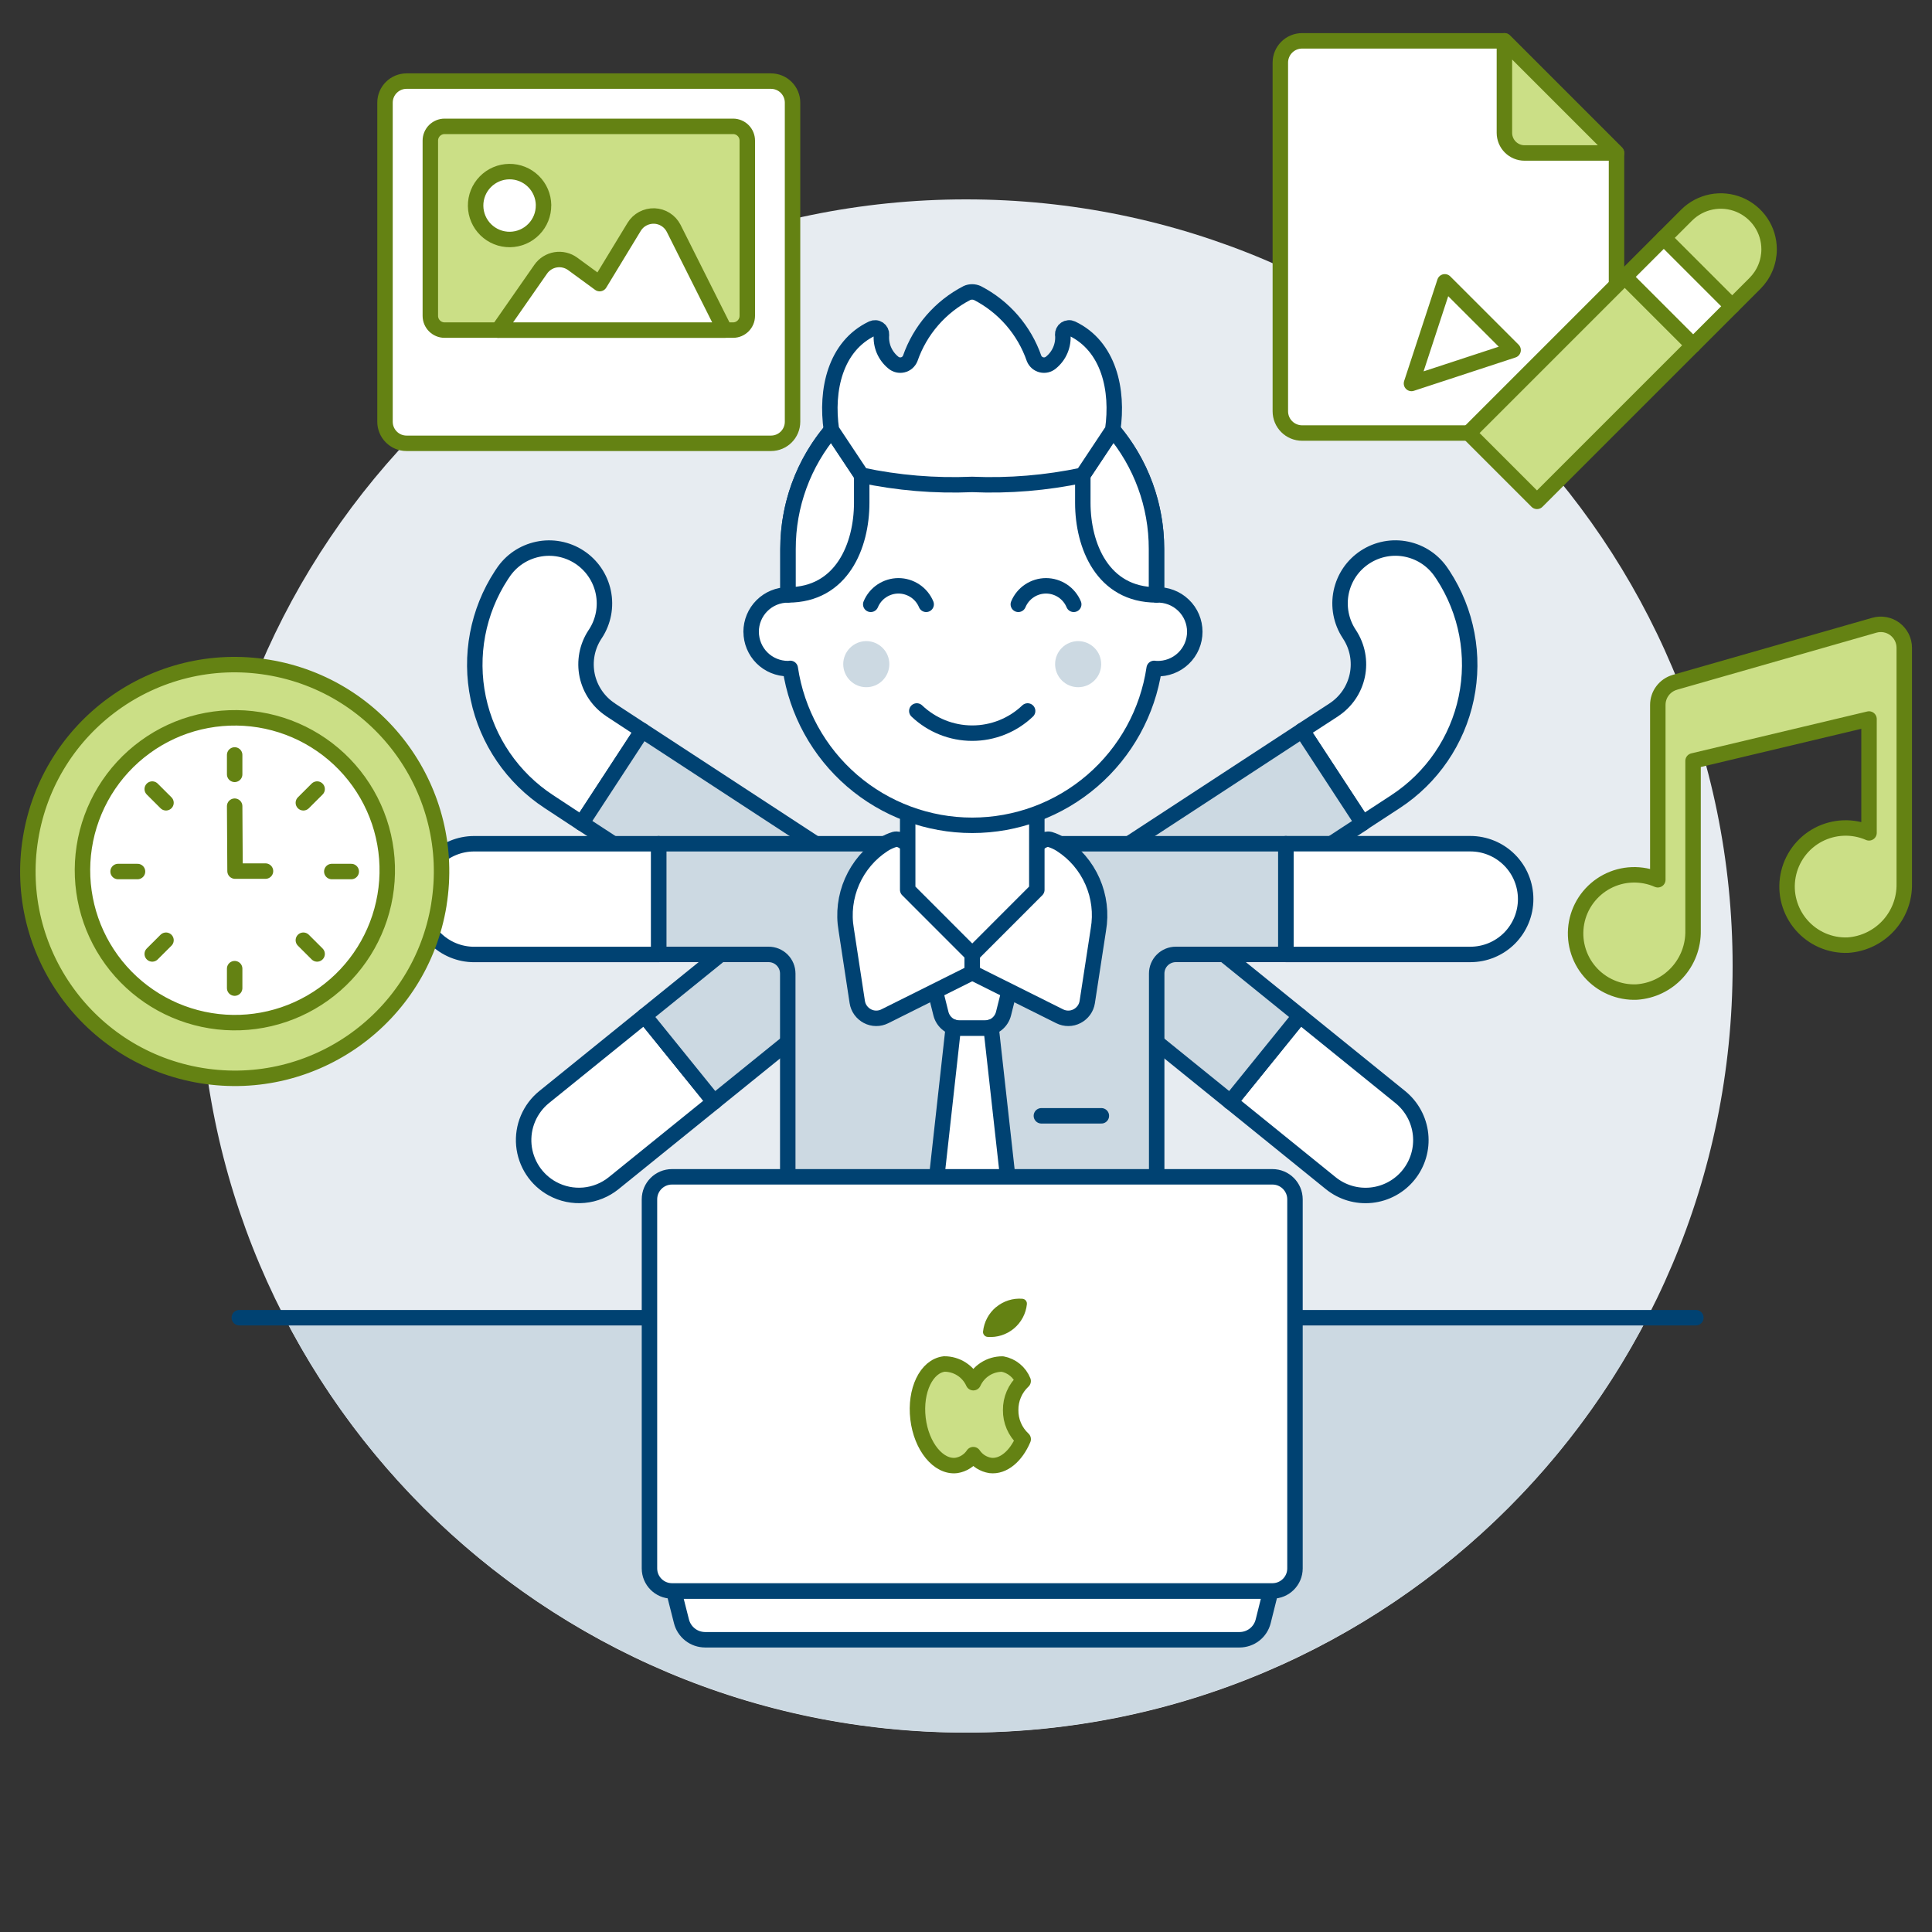
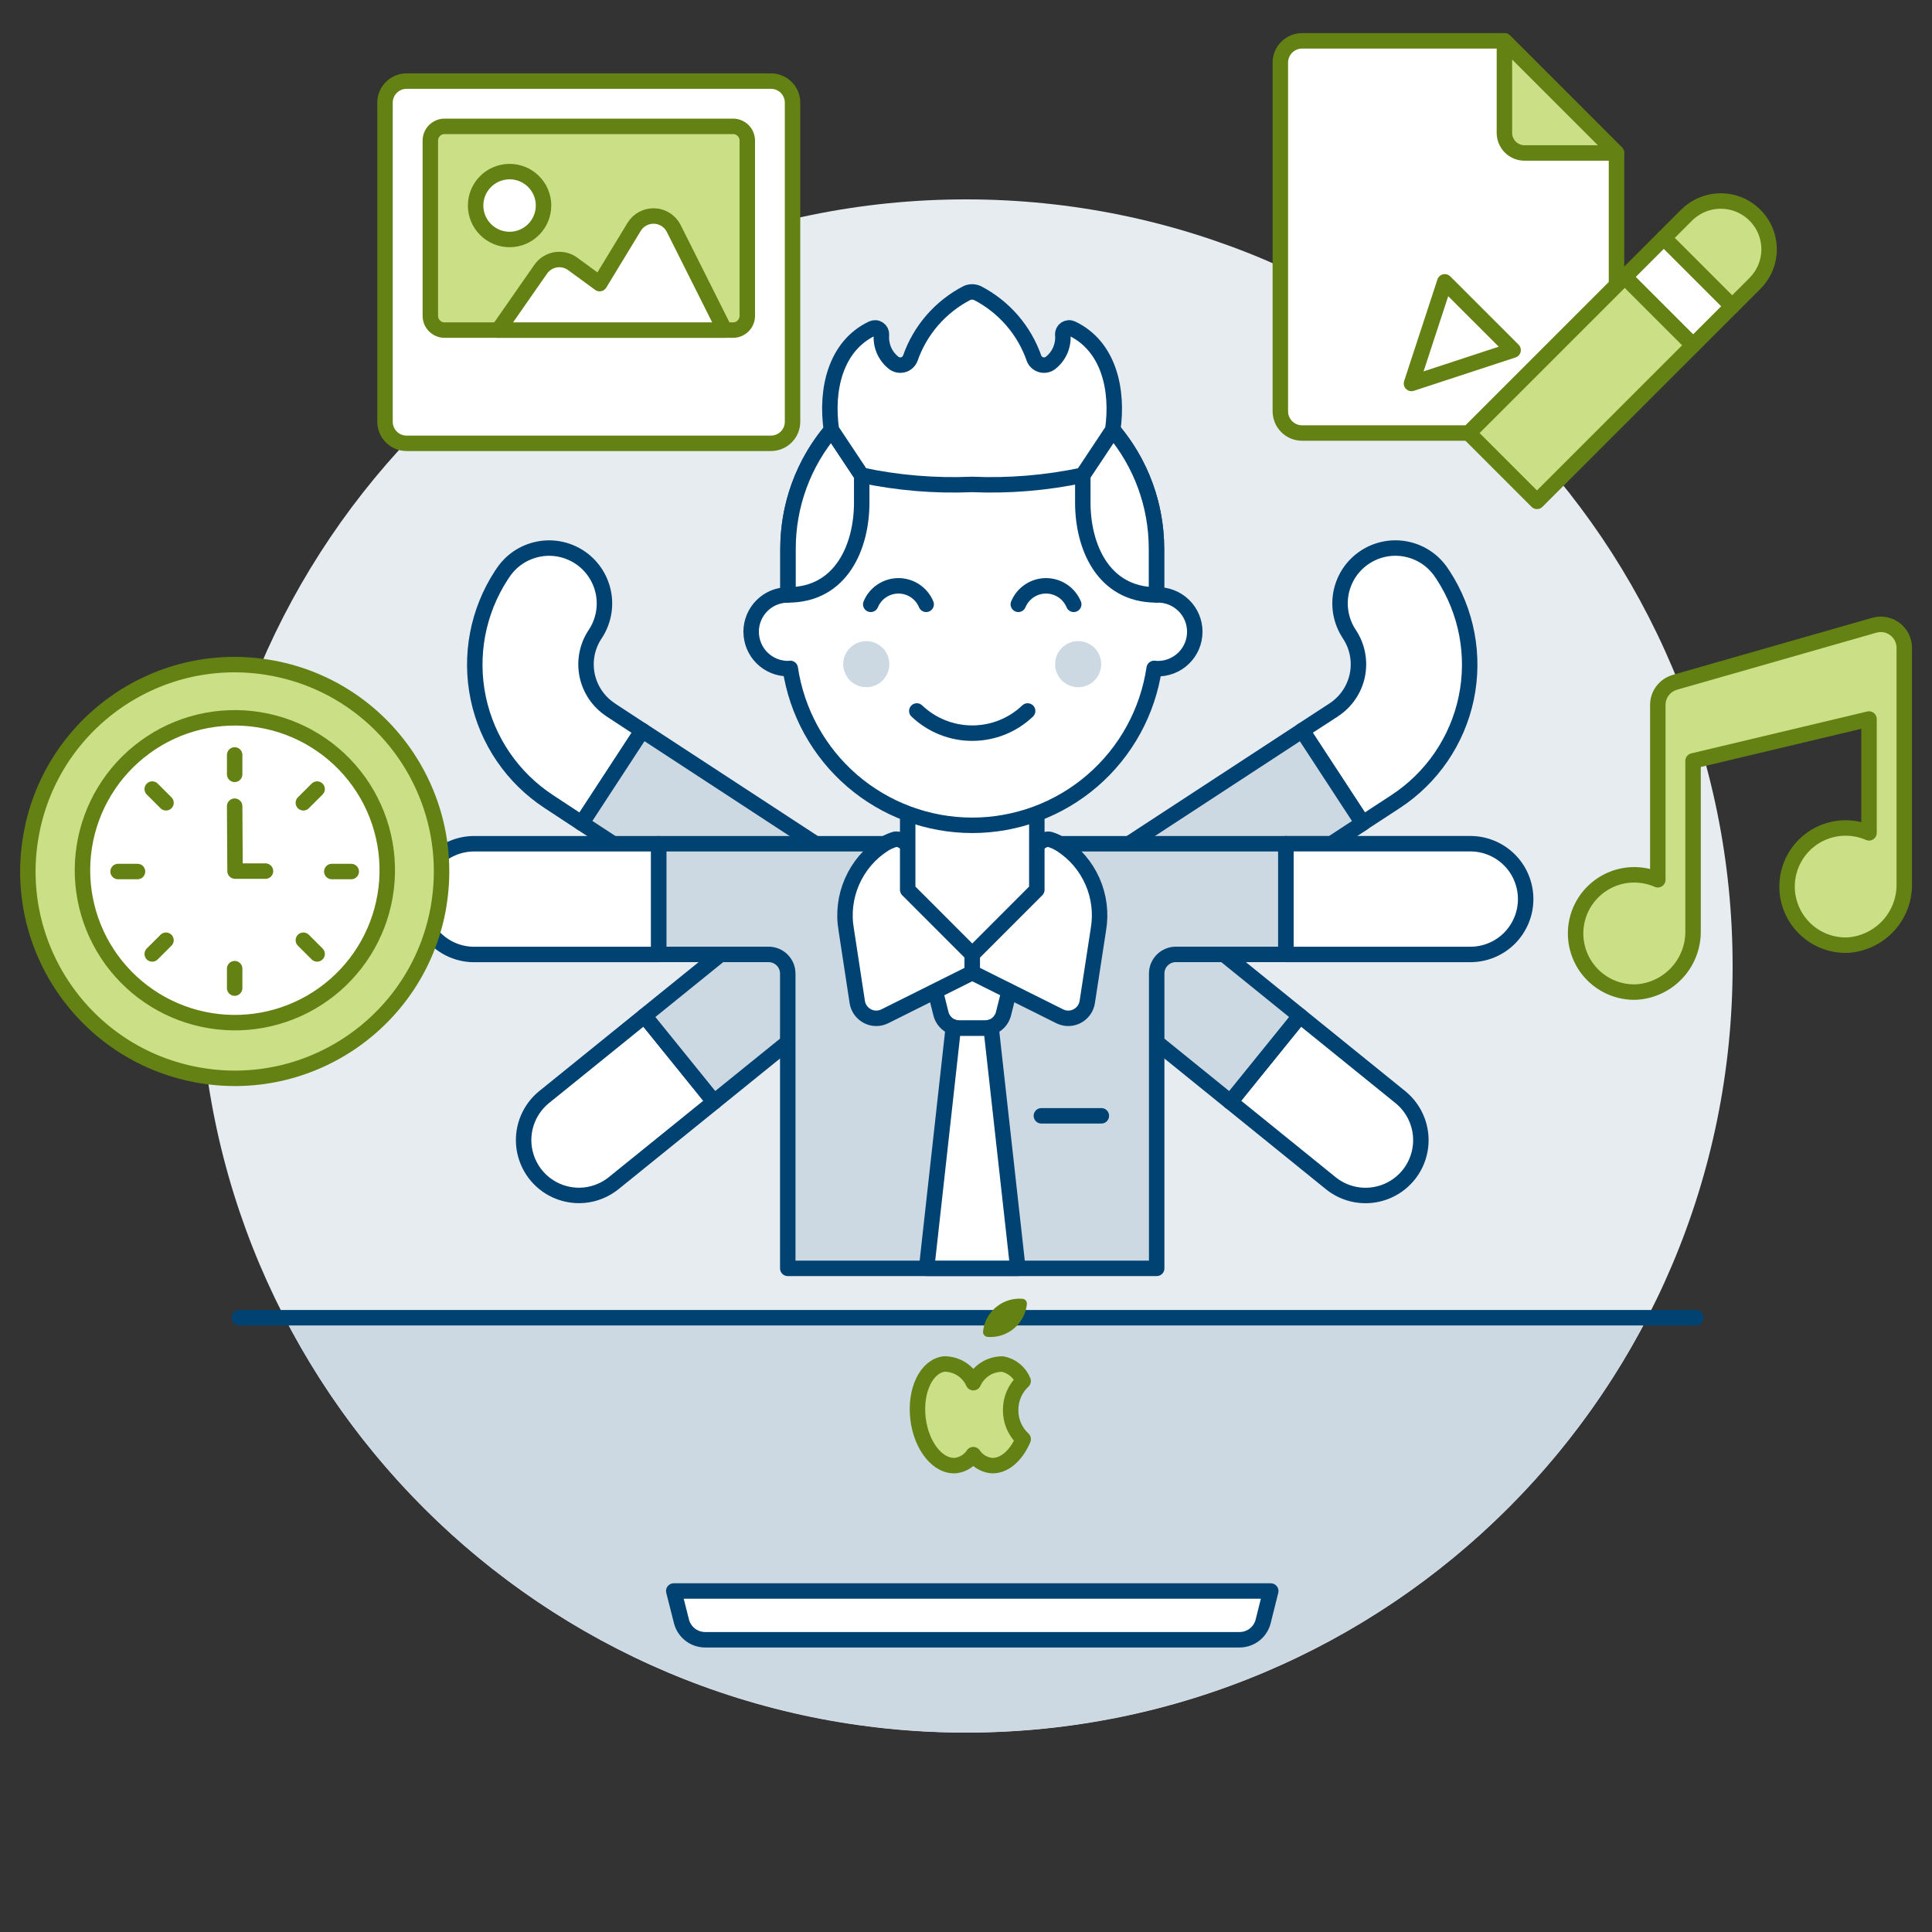
<svg xmlns="http://www.w3.org/2000/svg" id="Ebene_1" data-name="Ebene 1" viewBox="0 0 500 500">
  <rect x="0" y="0" width="500" height="500" fill="#333333" stroke="none" />
  <path d="M250,448.4c109.57,0,198.4-88.83,198.4-198.4S359.57,51.6,250,51.6,51.6,140.42,51.6,250s88.83,198.4,198.4,198.4Z" fill="#e7ecf1" stroke-width="0" />
  <path d="M73.68,341.01c16.71,32.35,42.01,59.48,73.11,78.41,31.1,18.94,66.81,28.95,103.22,28.95s72.12-10.02,103.22-28.95c31.1-18.94,56.39-46.06,73.11-78.41H73.68Z" fill="#ccd9e2" stroke-width="0" />
  <path d="M438.89,341.02H61.93" fill="none" stroke="#004272" stroke-linecap="round" stroke-linejoin="round" stroke-width="4" />
  <path d="M318.41,285.17l25.98,21.03c2.95,2.39,6.73,3.51,10.51,3.11s7.24-2.28,9.63-5.23c2.39-2.95,3.51-6.74,3.11-10.51-.4-3.78-2.28-7.24-5.23-9.64l-25.98-21.02-18.02,22.27h0Z" fill="#fff" stroke="#004272" stroke-linecap="round" stroke-linejoin="round" stroke-width="4" />
  <path d="M288.18,223.86l-18.02,22.27,48.24,39.04,18.02-22.27-48.24-39.04Z" fill="#ccd9e2" stroke="#004272" stroke-linecap="round" stroke-linejoin="round" stroke-width="4" />
  <path d="M345.2,183.69c3.12-2.04,5.3-5.24,6.07-8.89.76-3.65.05-7.45-1.99-10.57l-.14-.22c-1.03-1.57-1.74-3.34-2.09-5.19-.35-1.85-.33-3.75.05-5.59.39-1.84,1.13-3.59,2.19-5.15,1.06-1.55,2.42-2.88,4-3.91,1.58-1.03,3.34-1.74,5.19-2.09s3.75-.33,5.59.06c1.84.39,3.59,1.13,5.14,2.19,1.55,1.06,2.88,2.42,3.91,4l.34.5c6.14,9.4,8.3,20.86,6,31.85-2.3,10.99-8.88,20.62-18.28,26.77l-8.51,5.56-15.69-23.96,8.22-5.35Z" fill="#fff" stroke="#004272" stroke-linecap="round" stroke-linejoin="round" stroke-width="4" />
  <path d="M336.99,189.07l-51.95,33.96,15.67,23.98,51.95-33.95-15.67-23.98h0Z" fill="#ccd9e2" stroke="#004272" stroke-linecap="round" stroke-linejoin="round" stroke-width="4" />
  <path d="M394.84,232.69c0,3.8-1.51,7.44-4.19,10.13-2.69,2.69-6.33,4.19-10.13,4.19h-47.74v-28.66h47.74c1.88,0,3.74.37,5.48,1.09,1.74.72,3.32,1.78,4.65,3.11,1.33,1.33,2.39,2.91,3.1,4.65.72,1.74,1.09,3.6,1.09,5.48Z" fill="#fff" stroke="#004272" stroke-linecap="round" stroke-linejoin="round" stroke-width="4" />
  <path d="M184.82,285.17l-25.99,21.02c-2.2,1.78-4.88,2.87-7.7,3.13-2.82.26-5.65-.33-8.14-1.68-2.07-1.13-3.83-2.74-5.12-4.71-1.29-1.97-2.08-4.22-2.3-6.57-.21-2.35.15-4.71,1.07-6.88.92-2.17,2.35-4.08,4.18-5.56l25.99-21.02,18.01,22.27h0Z" fill="#fff" stroke="#004272" stroke-linecap="round" stroke-linejoin="round" stroke-width="4" />
  <path d="M215.05,223.87l-48.25,39.03,18.01,22.27,48.25-39.03-18.01-22.27Z" fill="#ccd9e2" stroke="#004272" stroke-linecap="round" stroke-linejoin="round" stroke-width="4" />
  <path d="M158.03,183.69c-3.12-2.04-5.3-5.24-6.07-8.88-.76-3.65-.05-7.45,1.99-10.57l.15-.22c2.08-3.18,2.81-7.06,2.03-10.78-.78-3.72-3-6.98-6.18-9.06-1.57-1.03-3.34-1.74-5.19-2.09-1.85-.35-3.75-.33-5.59.06-1.84.39-3.59,1.13-5.15,2.19-1.55,1.06-2.88,2.42-3.91,4l-.34.5c-6.14,9.4-8.3,20.86-6,31.85,2.3,10.99,8.88,20.62,18.28,26.77l8.51,5.6,15.67-23.98-8.2-5.37Z" fill="#fff" stroke="#004272" stroke-linecap="round" stroke-linejoin="round" stroke-width="4" />
  <path d="M166.21,189.06l-15.67,23.98,51.95,33.94,15.67-23.98-51.95-33.95h0Z" fill="#ccd9e2" stroke="#004272" stroke-linecap="round" stroke-linejoin="round" stroke-width="4" />
  <path d="M170.45,218.36v28.64h28.46c1.32,0,2.58.52,3.51,1.45.93.93,1.45,2.19,1.45,3.51v76.29h95.48v-76.29c0-1.32.52-2.58,1.45-3.51.93-.93,2.19-1.45,3.51-1.45h28.46v-28.64h-162.32Z" fill="#ccd9e2" stroke="#004272" stroke-linecap="round" stroke-linejoin="round" stroke-width="4" />
  <path d="M239.68,246.99h23.87l-3.84,15.34c-.27,1.07-.89,2.03-1.76,2.71-.87.68-1.95,1.05-3.05,1.05h-6.58c-1.11,0-2.18-.37-3.05-1.05-.87-.68-1.49-1.63-1.76-2.71l-3.83-15.34Z" fill="#fff" stroke="#004272" stroke-linecap="round" stroke-linejoin="round" stroke-width="4" />
  <path d="M254.9,266.09h-6.58c-.54,0-1.09-.09-1.6-.27l-6.92,62.42h23.62l-6.94-62.42c-.51.17-1.04.26-1.58.27Z" fill="#fff" stroke="#004272" stroke-linecap="round" stroke-linejoin="round" stroke-width="4" />
  <path d="M251.62,223v28.72l-22.64,11.3c-.7.35-1.47.53-2.25.52-.78,0-1.55-.2-2.24-.56-.69-.36-1.29-.88-1.75-1.51-.46-.63-.76-1.37-.88-2.14l-2.86-18.75c-.73-4.21-.2-8.54,1.52-12.46,1.72-3.91,4.54-7.24,8.13-9.56.89-.57,1.86-1.01,2.87-1.32,2.76-.69,5.63,4.65,8.56,4.3l11.53,1.44Z" fill="#fff" stroke="#004272" stroke-linecap="round" stroke-linejoin="round" stroke-width="4" />
  <path d="M251.62,223v28.72l22.64,11.3c.7.35,1.47.53,2.25.52.78,0,1.55-.2,2.24-.56.69-.36,1.29-.88,1.75-1.51.46-.63.76-1.37.88-2.14l2.88-18.75c.73-4.21.2-8.54-1.52-12.46s-4.55-7.24-8.14-9.55c-.89-.57-1.86-1.02-2.87-1.32-2.76-.69-5.63,4.65-8.56,4.3l-11.55,1.44Z" fill="#fff" stroke="#004272" stroke-linecap="round" stroke-linejoin="round" stroke-width="4" />
  <path d="M285.03,288.77h-15.52" fill="none" stroke="#004272" stroke-linecap="round" stroke-linejoin="round" stroke-width="4" />
  <path d="M268.33,230.28l-16.71,16.72-16.71-16.72v-26.26h33.42v26.26Z" fill="#fff" stroke="#004272" stroke-linecap="round" stroke-linejoin="round" stroke-width="4" />
  <path d="M108.4,232.69c0,3.8,1.51,7.44,4.19,10.13,2.68,2.69,6.33,4.2,10.12,4.2h47.74v-28.66h-47.74c-1.88,0-3.74.37-5.48,1.09-1.74.72-3.32,1.78-4.65,3.11-1.33,1.33-2.38,2.91-3.1,4.65-.72,1.74-1.09,3.6-1.08,5.49Z" fill="#fff" stroke="#004272" stroke-linecap="round" stroke-linejoin="round" stroke-width="4" />
  <path d="M194.4,163.51c0,2.53,1.01,4.96,2.79,6.74s4.22,2.79,6.75,2.79c.2,0,.39-.04.58-.06,1.68,11.29,7.36,21.6,16,29.06,8.64,7.45,19.68,11.55,31.09,11.55s22.45-4.1,31.09-11.55c8.64-7.45,14.32-17.76,16-29.06.2,0,.39.06.59.06,1.28.05,2.57-.16,3.77-.62,1.2-.46,2.3-1.15,3.22-2.04.93-.89,1.66-1.96,2.17-3.14.5-1.18.76-2.45.76-3.74s-.26-2.56-.76-3.74c-.5-1.18-1.24-2.25-2.17-3.14-.93-.89-2.02-1.59-3.22-2.04-1.2-.46-2.48-.67-3.77-.62v-11.9c0-12.65-5.02-24.77-13.97-33.71-8.94-8.94-21.07-13.97-33.71-13.97s-24.77,5.02-33.72,13.97-13.96,21.07-13.96,33.71v11.9c-2.53,0-4.95,1-6.74,2.79-1.79,1.79-2.79,4.21-2.8,6.74Z" fill="#fff" stroke-width="0" />
  <path d="M194.4,163.51c0,2.53,1.01,4.96,2.79,6.74s4.22,2.79,6.75,2.79c.2,0,.39-.04.58-.06,1.68,11.29,7.36,21.6,16,29.06,8.64,7.45,19.68,11.55,31.09,11.55s22.45-4.1,31.09-11.55c8.64-7.45,14.32-17.76,16-29.06.2,0,.39.06.59.06,1.28.05,2.57-.16,3.77-.62,1.2-.46,2.3-1.15,3.22-2.04.93-.89,1.66-1.96,2.17-3.14.5-1.18.76-2.45.76-3.74s-.26-2.56-.76-3.74c-.5-1.18-1.24-2.25-2.17-3.14-.93-.89-2.02-1.59-3.22-2.04-1.2-.46-2.48-.67-3.77-.62v-11.9c0-12.65-5.02-24.77-13.97-33.71-8.94-8.94-21.07-13.97-33.71-13.97s-24.77,5.02-33.72,13.97-13.96,21.07-13.96,33.71v11.9c-2.53,0-4.95,1-6.74,2.79-1.79,1.79-2.79,4.21-2.8,6.74Z" fill="none" stroke="#004272" stroke-linecap="round" stroke-linejoin="round" stroke-width="4" />
  <path d="M224.2,177.85c1.58,0,3.1-.63,4.21-1.75s1.75-2.63,1.75-4.22-.63-3.1-1.75-4.21c-1.12-1.12-2.63-1.75-4.21-1.75s-3.1.63-4.22,1.75-1.75,2.63-1.75,4.21.63,3.1,1.75,4.22c1.12,1.12,2.63,1.75,4.22,1.75Z" fill="#ccd9e2" stroke-width="0" />
  <path d="M279.03,177.85c1.58,0,3.1-.63,4.21-1.75,1.12-1.12,1.75-2.63,1.75-4.22s-.63-3.1-1.75-4.21c-1.12-1.12-2.63-1.75-4.21-1.75s-3.1.63-4.22,1.75c-1.12,1.12-1.75,2.63-1.75,4.21s.63,3.1,1.75,4.22c1.12,1.12,2.63,1.75,4.22,1.75Z" fill="#ccd9e2" stroke-width="0" />
  <path d="M237.27,184c3.87,3.68,9,5.74,14.34,5.74s10.48-2.05,14.34-5.74" fill="none" stroke="#004272" stroke-linecap="round" stroke-linejoin="round" stroke-width="4" />
  <path d="M239.69,156.4c-.59-1.42-1.58-2.63-2.86-3.48-1.28-.85-2.78-1.31-4.31-1.31s-3.03.46-4.31,1.31c-1.28.85-2.27,2.06-2.86,3.48" fill="none" stroke="#004272" stroke-linecap="round" stroke-linejoin="round" stroke-width="4" />
  <path d="M277.88,156.4c-.59-1.42-1.59-2.63-2.86-3.48-1.28-.85-2.78-1.31-4.31-1.31s-3.04.46-4.31,1.31c-1.28.85-2.27,2.06-2.86,3.48" fill="none" stroke="#004272" stroke-linecap="round" stroke-linejoin="round" stroke-width="4" />
  <path d="M203.94,142.06v11.9c13.96,0,19.07-12.75,19.07-23.84v-7.14l-7.79-11.72c-7.3,8.6-11.3,19.52-11.28,30.8Z" fill="#fff" stroke="#004272" stroke-linecap="round" stroke-linejoin="round" stroke-width="4" />
  <path d="M299.3,142.06v11.9c-13.96,0-19.07-12.75-19.07-23.84v-7.14l7.79-11.72c7.3,8.6,11.3,19.52,11.28,30.8Z" fill="#fff" stroke="#004272" stroke-linecap="round" stroke-linejoin="round" stroke-width="4" />
  <path d="M275.05,86.61c.12,1.36-.1,2.73-.63,3.99-.53,1.26-1.37,2.37-2.43,3.23-.33.28-.73.49-1.15.59-.43.1-.87.1-1.3,0-.43-.1-.82-.31-1.16-.59-.33-.29-.59-.65-.76-1.05-2.54-7.33-7.8-13.4-14.69-16.95-.42-.18-.88-.28-1.34-.28s-.92.09-1.34.28c-6.89,3.56-12.15,9.63-14.69,16.95-.17.4-.43.76-.76,1.05-.33.29-.73.49-1.16.59-.43.1-.87.1-1.3,0-.43-.1-.82-.3-1.16-.59-1.06-.86-1.89-1.97-2.43-3.23-.53-1.26-.75-2.63-.63-3.99.02-.29-.04-.57-.17-.83-.13-.26-.32-.48-.56-.64-.24-.16-.51-.26-.8-.28-.29-.02-.57.03-.84.15-9.62,4.57-12.08,15.96-10.58,26.25l7.79,11.72c9.4,2,19.01,2.8,28.61,2.39,9.6.41,19.21-.39,28.61-2.38l7.79-11.73c1.49-10.3-.96-21.69-10.58-26.25-.26-.12-.55-.18-.84-.15-.29.02-.56.12-.8.28-.24.16-.43.38-.55.64-.13.26-.18.54-.17.83Z" fill="#fff" stroke="#004272" stroke-linecap="round" stroke-linejoin="round" stroke-width="4" />
  <path d="M328.85,411.75h-154.48l1.99,7.84c.34,1.36,1.13,2.57,2.24,3.44,1.11.87,2.47,1.33,3.88,1.34h138.31c1.4,0,2.77-.47,3.88-1.33,1.11-.86,1.9-2.08,2.24-3.44l1.96-7.84Z" fill="#fff" stroke="#004272" stroke-linecap="round" stroke-linejoin="round" stroke-width="4" />
-   <path d="M329.31,304.56h-155.4c-3.22,0-5.83,2.61-5.83,5.83v95.51c0,3.22,2.61,5.83,5.83,5.83h155.4c3.22,0,5.83-2.61,5.83-5.83v-95.51c0-3.22-2.61-5.83-5.83-5.83Z" fill="#fff" stroke="#004272" stroke-linecap="round" stroke-linejoin="round" stroke-width="4" />
  <path d="M261.56,364.94c-.02-1.41.26-2.81.82-4.11s1.38-2.46,2.41-3.42c-.45-1.12-1.18-2.12-2.12-2.89-.94-.77-2.05-1.29-3.24-1.51-1.59,0-3.15.44-4.48,1.3-1.34.86-2.4,2.09-3.05,3.53-.65-1.45-1.71-2.68-3.05-3.54-1.34-.86-2.9-1.31-4.48-1.3-4.62.55-7.65,6.87-6.79,14.13.86,7.25,5.31,12.68,9.92,12.13.89-.14,1.73-.45,2.49-.94.76-.48,1.4-1.11,1.9-1.86.5.74,1.15,1.38,1.91,1.86.76.48,1.61.8,2.49.94,3.38.41,6.65-2.42,8.51-6.8-1.04-.96-1.86-2.13-2.42-3.42-.56-1.3-.84-2.7-.82-4.11Z" fill="#cbdf86" stroke="#648213" stroke-linecap="round" stroke-linejoin="round" stroke-width="4" />
  <path d="M257.77,338.28c-1.9,1.59-3.1,3.85-3.36,6.31-.02.17,0,.34.05.5.05.16.13.31.24.44.11.13.24.24.39.32.15.08.32.12.49.14,2.47.2,4.91-.58,6.82-2.17,1.9-1.59,3.11-3.85,3.36-6.31.03-.25-.02-.51-.14-.73-.12-.22-.31-.41-.54-.52-.15-.08-.31-.12-.48-.14-2.47-.2-4.91.58-6.82,2.17Z" fill="#648213" stroke-width="0" />
  <path d="M113.58,234.11c4.73-29.18-15.08-56.67-44.27-61.41-29.18-4.74-56.67,15.08-61.4,44.26-4.74,29.18,15.08,56.68,44.26,61.41,29.18,4.74,56.68-15.08,61.42-44.26Z" fill="#cbdf86" stroke="#648213" stroke-linecap="round" stroke-linejoin="round" stroke-width="4" />
  <path d="M99.66,231.86c.88-5.13.73-10.39-.43-15.46-1.16-5.08-3.32-9.87-6.35-14.11-3.03-4.24-6.86-7.83-11.29-10.58-4.42-2.75-9.35-4.59-14.49-5.43-5.14-.83-10.39-.64-15.46.56s-9.84,3.4-14.05,6.47c-4.21,3.06-7.78,6.93-10.49,11.38-2.71,4.45-4.51,9.39-5.3,14.53-1.58,10.28.96,20.77,7.08,29.19,6.12,8.41,15.31,14.07,25.58,15.74,10.27,1.67,20.78-.79,29.25-6.84,8.47-6.05,14.2-15.19,15.95-25.45Z" fill="#fff" stroke="#648213" stroke-linecap="round" stroke-linejoin="round" stroke-width="4" />
  <path d="M60.73,208.64l.1,16.8h7.88" fill="none" stroke="#648213" stroke-linecap="round" stroke-linejoin="round" stroke-width="4" />
  <path d="M60.73,255.72v-5.03" fill="none" stroke="#648213" stroke-linecap="round" stroke-linejoin="round" stroke-width="4" />
  <path d="M60.73,195.38v5.02" fill="none" stroke="#648213" stroke-linecap="round" stroke-linejoin="round" stroke-width="4" />
  <path d="M82.07,204.21l-3.56,3.55" fill="none" stroke="#648213" stroke-linecap="round" stroke-linejoin="round" stroke-width="4" />
  <path d="M90.9,225.55h-5.03" fill="none" stroke="#648213" stroke-linecap="round" stroke-linejoin="round" stroke-width="4" />
  <path d="M82.07,246.88l-3.56-3.55" fill="none" stroke="#648213" stroke-linecap="round" stroke-linejoin="round" stroke-width="4" />
  <path d="M39.4,246.88l3.56-3.55" fill="none" stroke="#648213" stroke-linecap="round" stroke-linejoin="round" stroke-width="4" />
  <path d="M30.56,225.55h5.03" fill="none" stroke="#648213" stroke-linecap="round" stroke-linejoin="round" stroke-width="4" />
  <path d="M39.4,204.21l3.56,3.55" fill="none" stroke="#648213" stroke-linecap="round" stroke-linejoin="round" stroke-width="4" />
  <path d="M199.53,20.99h-94.31c-3.08,0-5.58,2.5-5.58,5.58v82.58c0,3.08,2.5,5.58,5.58,5.58h94.31c3.08,0,5.58-2.5,5.58-5.58V26.57c0-3.08-2.5-5.58-5.58-5.58Z" fill="#fff" stroke="#648213" stroke-linecap="round" stroke-linejoin="round" stroke-width="4" />
  <path d="M189.71,32.7h-74.65c-.49,0-.96.1-1.41.28-.45.19-.85.46-1.2.8-.34.34-.61.75-.8,1.2-.19.45-.28.93-.28,1.41v45.35c0,2.03,1.65,3.69,3.69,3.69h74.65c2.03,0,3.69-1.65,3.69-3.69v-45.35c0-.98-.39-1.92-1.08-2.61-.69-.69-1.63-1.08-2.61-1.08h0Z" fill="#cbdf86" stroke="#648213" stroke-linecap="round" stroke-linejoin="round" stroke-width="4" />
  <path d="M140.66,53.09c.03,2.33-.87,4.58-2.5,6.24-1.63,1.67-3.85,2.62-6.18,2.65-1.15.01-2.3-.2-3.37-.63-1.07-.43-2.05-1.07-2.87-1.87-1.67-1.63-2.62-3.85-2.65-6.18-.03-2.33.87-4.58,2.5-6.24,1.63-1.67,3.85-2.62,6.19-2.65,2.33-.03,4.58.87,6.24,2.5,1.67,1.63,2.62,3.85,2.65,6.19Z" fill="#fff" stroke="#648213" stroke-linecap="round" stroke-linejoin="round" stroke-width="4" />
  <path d="M128.95,85.44l10.98-15.76c.45-.64,1.01-1.19,1.68-1.61.66-.42,1.4-.7,2.17-.83.77-.13,1.56-.1,2.32.08.76.18,1.48.51,2.11.97l6.98,5.11,8.93-14.69c.54-.89,1.31-1.62,2.23-2.11.92-.49,1.95-.73,2.99-.7,1.04.04,2.05.35,2.93.91.88.56,1.59,1.34,2.07,2.27l13.21,26.35h-58.58Z" fill="#fff" stroke="#648213" stroke-linecap="round" stroke-linejoin="round" stroke-width="4" />
  <path d="M418.34,106.43c0,.74-.15,1.47-.43,2.16-.29.69-.7,1.31-1.23,1.83-.52.52-1.15.94-1.83,1.22s-1.42.43-2.16.43h-75.7c-1.49,0-2.93-.59-3.99-1.65-1.06-1.06-1.65-2.49-1.65-3.99V16.21c0-1.5.59-2.93,1.65-3.99,1.06-1.06,2.49-1.65,3.99-1.65h52.36l29,29v66.86Z" fill="#fff" stroke="#648213" stroke-linecap="round" stroke-linejoin="round" stroke-width="4" />
  <path d="M389.34,10.57v23.81c0,1.38.55,2.71,1.52,3.68.98.98,2.3,1.53,3.68,1.53h23.81l-29.02-29.02Z" fill="#cbdf86" stroke="#648213" stroke-linecap="round" stroke-linejoin="round" stroke-width="4" />
  <path d="M420.5,71.66l-40.41,40.41,17.68,17.68,40.41-40.41-17.68-17.68Z" fill="#cbdf86" stroke="#648213" stroke-linecap="round" stroke-linejoin="round" stroke-width="4" />
  <path d="M430.61,61.56l-10.1,10.1,17.68,17.68,10.1-10.1-17.68-17.68Z" fill="#fff" stroke="#648213" stroke-linecap="round" stroke-linejoin="round" stroke-width="4" />
  <path d="M373.91,72.94l-8.62,26.3,26.3-8.63-17.68-17.67Z" fill="#fff" stroke="#648213" stroke-linecap="round" stroke-linejoin="round" stroke-width="4" />
  <path d="M448.29,79.24l-17.68-17.68,5.89-5.89c1.75-1.74,3.98-2.93,6.4-3.41,2.42-.48,4.93-.23,7.22.71,2.28.95,4.23,2.55,5.61,4.6,1.38,2.05,2.11,4.47,2.11,6.94,0,1.64-.32,3.27-.95,4.78-.63,1.52-1.55,2.89-2.71,4.06l-5.89,5.89Z" fill="#cbdf86" stroke="#648213" stroke-linecap="round" stroke-linejoin="round" stroke-width="4" />
  <path d="M433.45,176.59c-1.27.36-2.39,1.13-3.18,2.18-.8,1.05-1.23,2.34-1.23,3.66v45.25c-2.09-.92-4.36-1.35-6.65-1.27-2.28.08-4.52.68-6.54,1.75-2.02,1.07-3.77,2.58-5.13,4.42-1.36,1.84-2.28,3.96-2.7,6.2-.42,2.24-.33,4.56.27,6.76.6,2.21,1.68,4.25,3.18,5.97,1.49,1.73,3.36,3.09,5.46,4,2.1.91,4.37,1.33,6.65,1.23,4-.27,7.75-2.07,10.46-5.02,2.71-2.95,4.19-6.84,4.12-10.85v-43.95l45.54-10.84v29.46c-2.09-.91-4.36-1.34-6.63-1.25-2.28.09-4.5.69-6.52,1.75-2.01,1.07-3.76,2.57-5.11,4.41-1.35,1.83-2.27,3.95-2.69,6.19-.42,2.24-.34,4.54.26,6.74s1.67,4.24,3.16,5.96c1.49,1.73,3.34,3.1,5.43,4.01,2.09.91,4.36,1.34,6.63,1.25,4-.27,7.75-2.07,10.47-5.02,2.72-2.96,4.19-6.84,4.12-10.85v-61.08c0-.94-.22-1.86-.64-2.71-.42-.84-1.03-1.57-1.78-2.14-.75-.57-1.62-.95-2.54-1.12-.92-.17-1.87-.13-2.78.13l-51.63,14.77Z" fill="#cbdf86" stroke="#648213" stroke-linecap="round" stroke-linejoin="round" stroke-width="4" />
</svg>